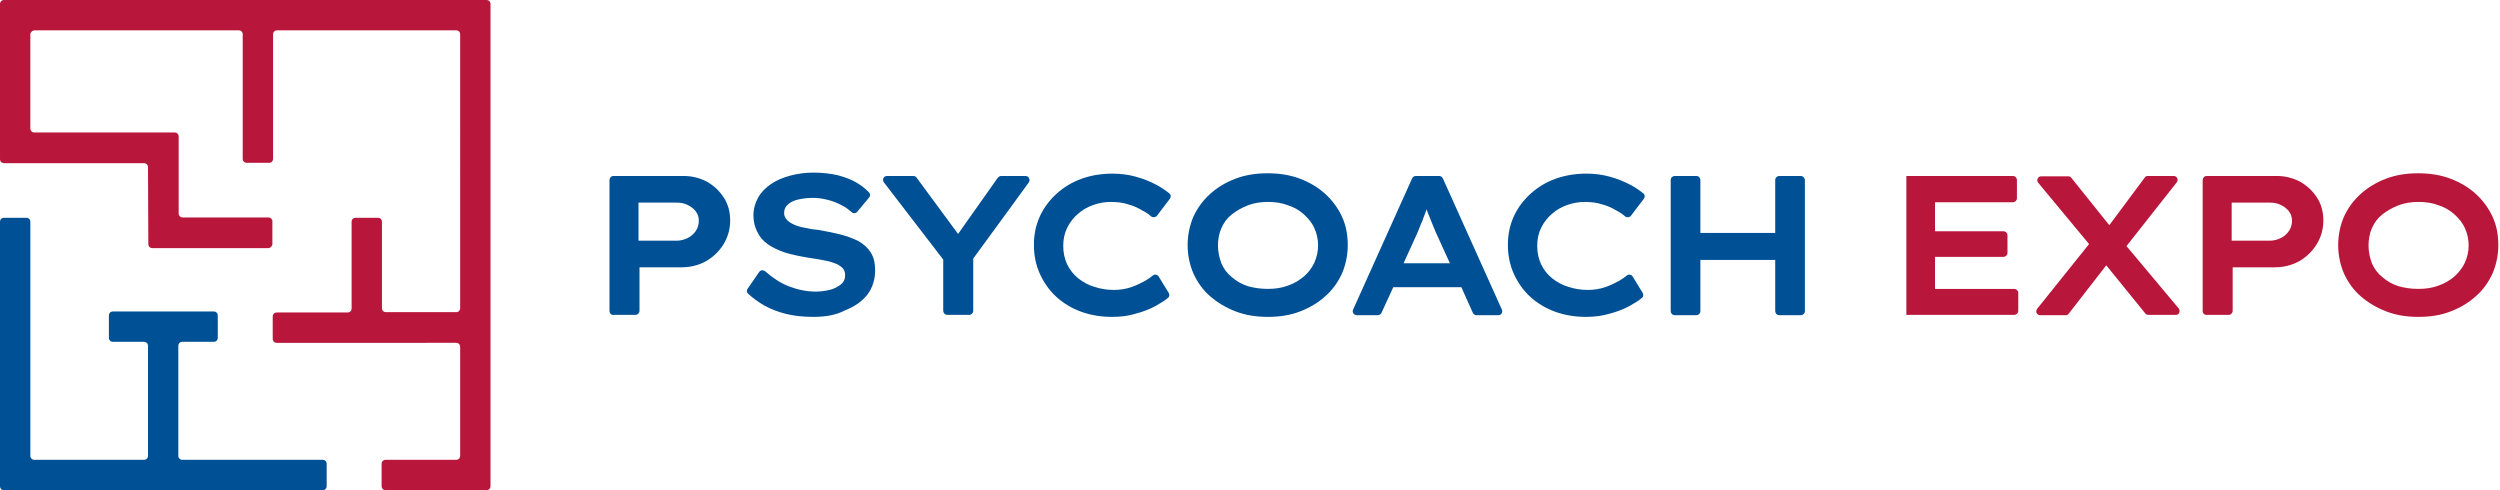
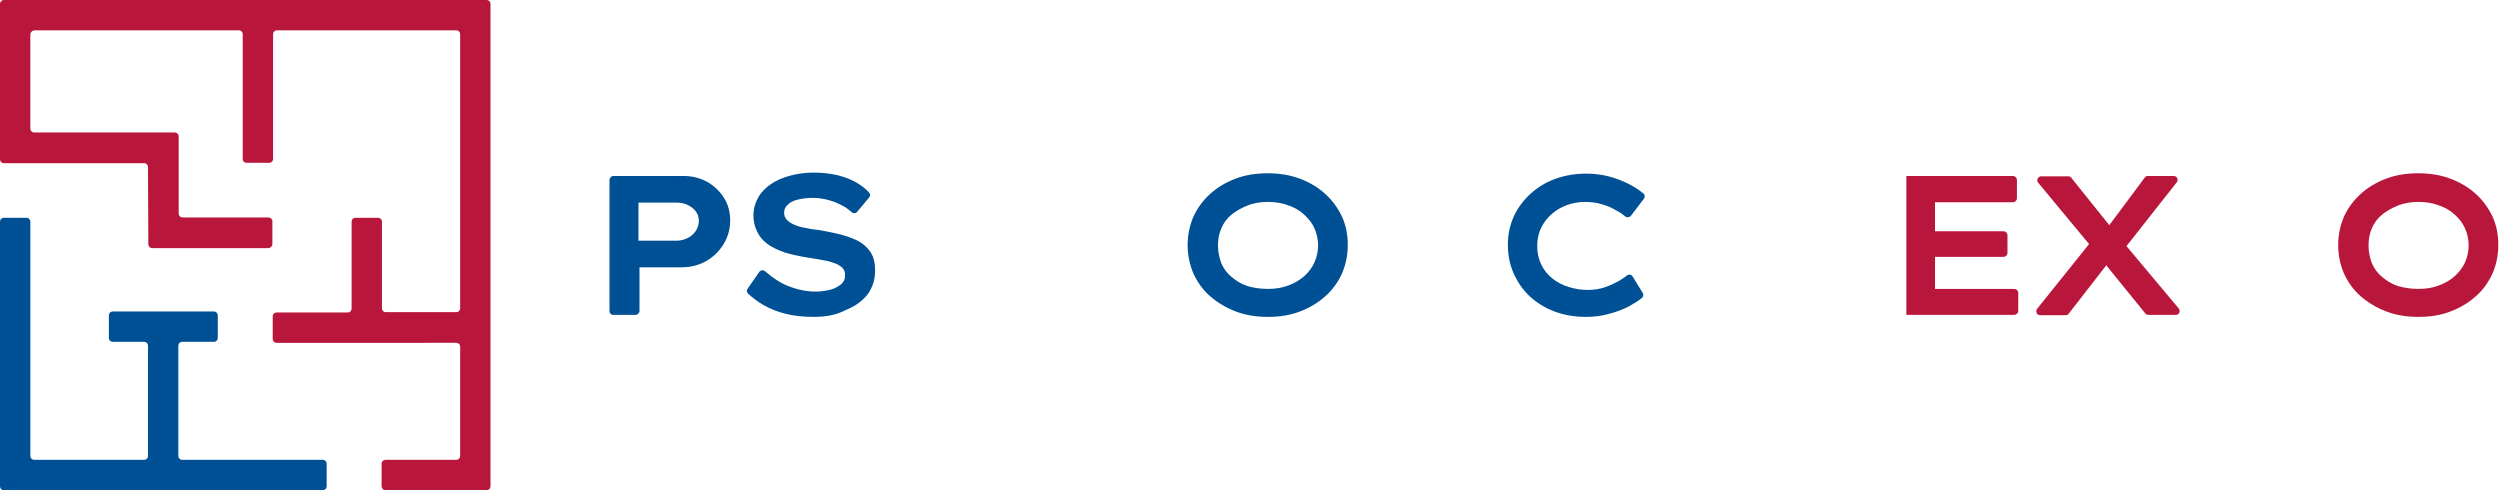
<svg xmlns="http://www.w3.org/2000/svg" version="1.1" id="Слой_1" x="0px" y="0px" viewBox="0 0 741.6 145.5" style="enable-background:new 0 0 741.6 145.5;" xml:space="preserve">
  <style type="text/css"> .st0{fill:#005095;} .st1{fill:#B9163C;} </style>
  <g>
    <path class="st0" d="M0,144.2V65.8c0-0.7,0.5-1.2,1.2-1.2h6.6c0.7,0,1.2,0.5,1.2,1.2v69.4c0,0.7,0.5,1.2,1.2,1.2h32.5 c0.7,0,1.2-0.5,1.2-1.2v-32.6c0-0.7-0.5-1.2-1.2-1.2h-9.2c-0.7,0-1.2-0.5-1.2-1.2v-6.6c0-0.7,0.5-1.2,1.2-1.2h29.9 c0.7,0,1.2,0.5,1.2,1.2v6.6c0,0.7-0.5,1.2-1.2,1.2h-9.3c-0.7,0-1.2,0.5-1.2,1.2v32.6c0,0.7,0.5,1.2,1.2,1.2h41.6 c0.7,0,1.2,0.5,1.2,1.2v6.6c0,0.7-0.5,1.2-1.2,1.2H1.2C0.5,145.5,0,144.9,0,144.2z" />
    <path class="st1" d="M113.2,144.2v-6.6c0-0.7,0.5-1.2,1.2-1.2h20.9c0.7,0,1.2-0.5,1.2-1.2v-32.3c0-0.7-0.5-1.2-1.2-1.2H82.1 c-0.7,0-1.2-0.5-1.2-1.2v-6.6c0-0.7,0.5-1.2,1.2-1.2h21c0.7,0,1.2-0.5,1.2-1.2V65.8c0-0.7,0.5-1.2,1.2-1.2h6.6 c0.7,0,1.2,0.5,1.2,1.2v25.6c0,0.7,0.5,1.2,1.2,1.2h20.8c0.7,0,1.2-0.5,1.2-1.2V10.2c0-0.7-0.5-1.2-1.2-1.2H82.2 c-0.7,0-1.2,0.5-1.2,1.2v36.9c0,0.7-0.5,1.2-1.2,1.2h-6.6c-0.7,0-1.2-0.5-1.2-1.2V10.2c0-0.7-0.5-1.2-1.2-1.2H10.3 C9.6,9,9,9.6,9,10.2v27.9c0,0.7,0.5,1.2,1.2,1.2h41.6c0.7,0,1.2,0.5,1.2,1.2v22.8c0,0.7,0.5,1.2,1.2,1.2l25.4,0 c0.7,0,1.3,0.6,1.2,1.3v6.6c0,0.6-0.6,1.2-1.2,1.2l-34.4,0c-0.7,0-1.2-0.5-1.2-1.2l-0.1-22.8c0-0.7-0.5-1.2-1.2-1.2l-41.5,0 c-0.7,0-1.2-0.5-1.2-1.2v-46C0,0.5,0.5,0,1.2,0h143.1c0.7,0,1.2,0.5,1.2,1.2v143c0,0.7-0.5,1.2-1.2,1.2h-29.9 C113.8,145.5,113.2,144.9,113.2,144.2z" />
  </g>
  <g>
    <g>
      <path class="st0" d="M180.8,92.3V53.4c0-0.6,0.5-1.2,1.2-1.2h20.8c2.5,0,4.8,0.6,6.9,1.7c2.1,1.2,3.7,2.7,5,4.7s1.9,4.3,1.9,6.8 c0,2.6-0.7,5-2,7.1c-1.3,2.1-3.1,3.8-5.2,5c-2.2,1.2-4.6,1.8-7.3,1.8h-12.4v12.9c0,0.6-0.5,1.2-1.2,1.2H182 C181.3,93.5,180.8,92.9,180.8,92.3z M189.4,71.4h11.3c1.2,0,2.3-0.3,3.3-0.8c1-0.5,1.8-1.2,2.4-2.1c0.6-0.9,0.9-1.9,0.9-3 c0-1.1-0.3-2-0.9-2.8c-0.6-0.8-1.4-1.4-2.4-1.9c-1-0.5-2.1-0.7-3.3-0.7h-11.3V71.4z" />
      <path class="st0" d="M241.2,94c-3,0-5.7-0.3-8.1-0.9c-2.4-0.6-4.7-1.5-6.6-2.6c-1.7-1-3.2-2.1-4.6-3.4c-0.4-0.4-0.5-1-0.1-1.5 l3.4-4.9c0.4-0.6,1.2-0.7,1.8-0.2c2.3,2,4.6,3.5,6.9,4.4c2.6,1,5.3,1.6,8.1,1.6c1.4,0,2.8-0.2,4.1-0.5c1.3-0.3,2.4-0.9,3.3-1.6 c0.9-0.7,1.3-1.6,1.3-2.8c0-0.7-0.2-1.4-0.6-1.9c-0.4-0.5-1-0.9-1.7-1.3c-0.7-0.3-1.6-0.6-2.6-0.9c-1-0.2-2-0.4-3.1-0.6 c-1.1-0.2-2.1-0.3-3.2-0.5c-2.4-0.4-4.7-0.9-6.7-1.5c-2-0.7-3.7-1.5-5.1-2.5c-1.4-1-2.4-2.2-3.1-3.7c-0.7-1.4-1.1-3-1.1-4.8 c0-1.9,0.5-3.7,1.4-5.3c0.9-1.6,2.2-2.9,3.8-4c1.6-1.1,3.5-1.9,5.7-2.5c2.2-0.6,4.5-0.9,6.9-0.9c2.7,0,5.2,0.3,7.3,0.8 c2.2,0.6,4.1,1.3,5.7,2.3c1.3,0.8,2.5,1.7,3.5,2.8c0.4,0.4,0.4,1.1,0,1.5l-3.5,4.2c-0.4,0.5-1.2,0.6-1.7,0.1 c-0.8-0.7-1.7-1.4-2.7-1.9c-1.3-0.7-2.7-1.3-4.3-1.7c-1.5-0.4-3-0.6-4.5-0.6c-1.7,0-3.1,0.2-4.4,0.5c-1.3,0.3-2.3,0.8-3,1.5 c-0.8,0.7-1.1,1.5-1.1,2.5c0,0.8,0.3,1.5,0.9,2.1c0.6,0.6,1.3,1,2.2,1.4c0.9,0.4,2,0.7,3.2,0.9c1.2,0.3,2.5,0.5,3.8,0.6 c2.3,0.4,4.4,0.8,6.4,1.3c2,0.5,3.9,1.2,5.5,2c1.6,0.9,2.8,2,3.7,3.4c0.9,1.4,1.3,3.2,1.3,5.3c0,2.8-0.8,5.2-2.3,7.2 c-1.6,2-3.7,3.5-6.5,4.6C248,93.5,244.8,94,241.2,94z" />
-       <path class="st0" d="M304.2,52.2H297c-0.4,0-0.7,0.2-1,0.5l-11.8,16.7l-12.3-16.7c-0.2-0.3-0.6-0.5-0.9-0.5h-7.9 c-1,0-1.5,1.1-0.9,1.9l17.6,22.9v15.2c0,0.6,0.5,1.2,1.2,1.2h6.5c0.6,0,1.2-0.5,1.2-1.2V76.7l16.5-22.6 C305.7,53.3,305.2,52.2,304.2,52.2z" />
-       <path class="st0" d="M329.9,94c-3.3,0-6.3-0.5-9.1-1.5c-2.8-1-5.3-2.5-7.4-4.4c-2.1-1.9-3.7-4.2-4.9-6.8c-1.2-2.6-1.8-5.5-1.8-8.7 c0-3.1,0.6-5.9,1.8-8.5c1.2-2.6,2.9-4.8,5-6.7c2.1-1.9,4.6-3.4,7.4-4.4c2.8-1,5.9-1.5,9.1-1.5c2.4,0,4.7,0.3,6.9,0.9 c2.2,0.6,4.2,1.4,6.1,2.4c1.5,0.8,2.8,1.7,3.9,2.6c0.5,0.4,0.5,1.1,0.1,1.6l-3.8,5c-0.4,0.5-1.2,0.6-1.7,0.2 c-0.8-0.7-1.7-1.3-2.7-1.8c-1.3-0.8-2.7-1.4-4.2-1.8c-1.5-0.5-3.2-0.7-5.1-0.7c-1.8,0-3.5,0.3-5.2,0.9c-1.7,0.6-3.1,1.4-4.5,2.6 c-1.3,1.1-2.4,2.5-3.2,4.1c-0.8,1.6-1.2,3.4-1.2,5.4c0,2.1,0.4,3.9,1.2,5.6c0.8,1.6,1.9,3,3.3,4.1c1.4,1.1,3,2,4.8,2.5 c1.8,0.6,3.7,0.9,5.7,0.9c1.9,0,3.6-0.3,5.1-0.8c1.5-0.5,2.9-1.2,4.2-1.9c0.8-0.5,1.6-1,2.3-1.6c0.6-0.4,1.3-0.3,1.7,0.3l3,4.9 c0.3,0.5,0.2,1.2-0.3,1.5c-0.9,0.8-2.1,1.5-3.5,2.3c-1.8,1-3.9,1.8-6.2,2.4C334.8,93.7,332.4,94,329.9,94z" />
      <path class="st0" d="M376.1,94c-3.5,0-6.6-0.5-9.5-1.6c-2.9-1.1-5.4-2.6-7.6-4.5c-2.2-1.9-3.8-4.2-5-6.8c-1.1-2.6-1.7-5.4-1.7-8.4 c0-3,0.6-5.8,1.7-8.4c1.2-2.6,2.8-4.8,5-6.8c2.1-1.9,4.6-3.4,7.5-4.5c2.9-1.1,6-1.6,9.5-1.6c3.5,0,6.7,0.5,9.6,1.6 c2.9,1.1,5.4,2.6,7.5,4.5c2.1,1.9,3.8,4.2,5,6.8c1.2,2.6,1.7,5.4,1.7,8.4c0,3-0.6,5.8-1.7,8.4c-1.2,2.6-2.8,4.9-5,6.8 c-2.1,1.9-4.6,3.4-7.5,4.5C382.8,93.5,379.6,94,376.1,94z M376.1,85.7c2.2,0,4.2-0.3,6-1c1.8-0.6,3.4-1.6,4.7-2.7s2.4-2.6,3.1-4.1 c0.7-1.6,1.1-3.3,1.1-5.1c0-1.8-0.4-3.6-1.1-5.1c-0.7-1.6-1.8-2.9-3.1-4.1c-1.3-1.2-2.9-2.1-4.7-2.7c-1.8-0.7-3.8-1-6-1 c-2.1,0-4.1,0.3-5.9,1c-1.8,0.7-3.4,1.6-4.8,2.7c-1.4,1.1-2.4,2.5-3.1,4.1c-0.7,1.6-1,3.3-1,5.2c0,1.8,0.4,3.6,1,5.2 c0.7,1.6,1.7,3,3.1,4.1c1.4,1.2,2.9,2.1,4.8,2.7C372,85.4,373.9,85.7,376.1,85.7z" />
-       <path class="st0" d="M445.5,91.8L428,52.9c-0.2-0.4-0.6-0.7-1.1-0.7H420c-0.5,0-0.9,0.3-1.1,0.7l-17.5,38.9 c-0.4,0.8,0.2,1.7,1.1,1.7h6.2c0.5,0,0.9-0.3,1.1-0.7l3.5-7.6h20.2l3.4,7.6c0.2,0.4,0.6,0.7,1.1,0.7h6.6 C445.3,93.5,445.9,92.6,445.5,91.8z M416.4,78l4-8.8c0.4-0.9,0.7-1.7,1-2.5c0.4-0.8,0.7-1.6,1-2.5c0.3-0.7,0.5-1.4,0.8-2.1 c0.2,0.7,0.5,1.4,0.8,2.1c0.3,0.8,0.7,1.7,1,2.5c0.3,0.8,0.7,1.6,1,2.4l4.1,9H416.4z" />
      <path class="st0" d="M470.5,94c-3.3,0-6.3-0.5-9.1-1.5c-2.8-1-5.3-2.5-7.4-4.4c-2.1-1.9-3.7-4.2-4.9-6.8c-1.2-2.6-1.8-5.5-1.8-8.7 c0-3.1,0.6-5.9,1.8-8.5c1.2-2.6,2.9-4.8,5-6.7c2.1-1.9,4.6-3.4,7.4-4.4c2.8-1,5.9-1.5,9.1-1.5c2.4,0,4.7,0.3,6.9,0.9 c2.2,0.6,4.2,1.4,6.1,2.4c1.5,0.8,2.8,1.7,3.9,2.6c0.5,0.4,0.5,1.1,0.1,1.6l-3.8,5c-0.4,0.5-1.2,0.6-1.7,0.2 c-0.8-0.7-1.7-1.3-2.7-1.8c-1.3-0.8-2.7-1.4-4.2-1.8c-1.5-0.5-3.2-0.7-5.1-0.7c-1.8,0-3.5,0.3-5.2,0.9c-1.7,0.6-3.1,1.4-4.5,2.6 c-1.3,1.1-2.4,2.5-3.2,4.1c-0.8,1.6-1.2,3.4-1.2,5.4c0,2.1,0.4,3.9,1.2,5.6c0.8,1.6,1.9,3,3.3,4.1c1.4,1.1,3,2,4.8,2.5 c1.8,0.6,3.7,0.9,5.7,0.9c1.9,0,3.6-0.3,5.1-0.8c1.5-0.5,2.9-1.2,4.2-1.9c0.8-0.5,1.6-1,2.3-1.6c0.6-0.4,1.3-0.3,1.7,0.3l3,4.9 c0.3,0.5,0.2,1.2-0.3,1.5c-0.9,0.8-2.1,1.5-3.5,2.3c-1.8,1-3.9,1.8-6.2,2.4C475.3,93.7,472.9,94,470.5,94z" />
-       <path class="st0" d="M534.2,52.2h-6.4c-0.6,0-1.2,0.5-1.2,1.2v15.7h-22.2V53.4c0-0.6-0.5-1.2-1.2-1.2h-6.4c-0.6,0-1.2,0.5-1.2,1.2 v38.9c0,0.6,0.5,1.2,1.2,1.2h6.4c0.6,0,1.2-0.5,1.2-1.2V77.1h22.2v15.2c0,0.6,0.5,1.2,1.2,1.2h6.4c0.6,0,1.2-0.5,1.2-1.2V53.4 C535.4,52.8,534.8,52.2,534.2,52.2z" />
    </g>
    <g>
      <path class="st1" d="M597.5,85.7H574v-9.5h20.3c0.6,0,1.2-0.5,1.2-1.2v-5.2c0-0.6-0.5-1.2-1.2-1.2H574V60h23.1 c0.6,0,1.2-0.5,1.2-1.2v-5.4c0-0.6-0.5-1.2-1.2-1.2h-31.6v41.2h32c0.6,0,1.2-0.5,1.2-1.2v-5.4C598.7,86.2,598.1,85.7,597.5,85.7z" />
      <path class="st1" d="M646.3,91.5L630.8,73l14.9-18.9c0.6-0.8,0.1-1.9-0.9-1.9h-7.7c-0.4,0-0.7,0.2-0.9,0.5l-10.5,14.1l-11.3-14.1 c-0.2-0.3-0.6-0.4-0.9-0.4h-8c-1,0-1.5,1.2-0.9,1.9l15.1,18.2l-15.4,19.2c-0.6,0.8-0.1,1.9,0.9,1.9h7.6c0.4,0,0.7-0.2,0.9-0.5 l11.1-14.3L636.4,93c0.2,0.3,0.6,0.4,0.9,0.4h8.1C646.4,93.5,646.9,92.3,646.3,91.5z" />
-       <path class="st1" d="M653.4,92.3V53.4c0-0.6,0.5-1.2,1.2-1.2h20.8c2.5,0,4.8,0.6,6.9,1.7c2.1,1.2,3.7,2.7,5,4.7s1.9,4.3,1.9,6.8 c0,2.6-0.7,5-2,7.1c-1.3,2.1-3.1,3.8-5.2,5c-2.2,1.2-4.6,1.8-7.3,1.8h-12.4v12.9c0,0.6-0.5,1.2-1.2,1.2h-6.4 C653.9,93.5,653.4,92.9,653.4,92.3z M662,71.4h11.3c1.2,0,2.3-0.3,3.3-0.8c1-0.5,1.8-1.2,2.4-2.1c0.6-0.9,0.9-1.9,0.9-3 c0-1.1-0.3-2-0.9-2.8c-0.6-0.8-1.4-1.4-2.4-1.9c-1-0.5-2.1-0.7-3.3-0.7H662V71.4z" />
      <path class="st1" d="M717.4,94c-3.5,0-6.6-0.5-9.5-1.6c-2.9-1.1-5.4-2.6-7.6-4.5c-2.2-1.9-3.8-4.2-5-6.8c-1.1-2.6-1.7-5.4-1.7-8.4 c0-3,0.6-5.8,1.7-8.4c1.2-2.6,2.8-4.8,5-6.8c2.1-1.9,4.6-3.4,7.5-4.5c2.9-1.1,6-1.6,9.5-1.6c3.5,0,6.7,0.5,9.6,1.6 c2.9,1.1,5.4,2.6,7.5,4.5c2.1,1.9,3.8,4.2,5,6.8c1.2,2.6,1.7,5.4,1.7,8.4c0,3-0.6,5.8-1.7,8.4c-1.2,2.6-2.8,4.9-5,6.8 c-2.1,1.9-4.6,3.4-7.5,4.5C724.1,93.5,720.9,94,717.4,94z M717.4,85.7c2.2,0,4.2-0.3,6-1c1.8-0.6,3.4-1.6,4.7-2.7 c1.3-1.2,2.4-2.6,3.1-4.1c0.7-1.6,1.1-3.3,1.1-5.1c0-1.8-0.4-3.6-1.1-5.1c-0.7-1.6-1.8-2.9-3.1-4.1c-1.3-1.2-2.9-2.1-4.7-2.7 c-1.8-0.7-3.8-1-6-1c-2.1,0-4.1,0.3-5.9,1c-1.8,0.7-3.4,1.6-4.8,2.7c-1.4,1.1-2.4,2.5-3.1,4.1c-0.7,1.6-1,3.3-1,5.2 c0,1.8,0.4,3.6,1,5.2c0.7,1.6,1.7,3,3.1,4.1c1.4,1.2,2.9,2.1,4.8,2.7C713.3,85.4,715.2,85.7,717.4,85.7z" />
    </g>
  </g>
</svg>